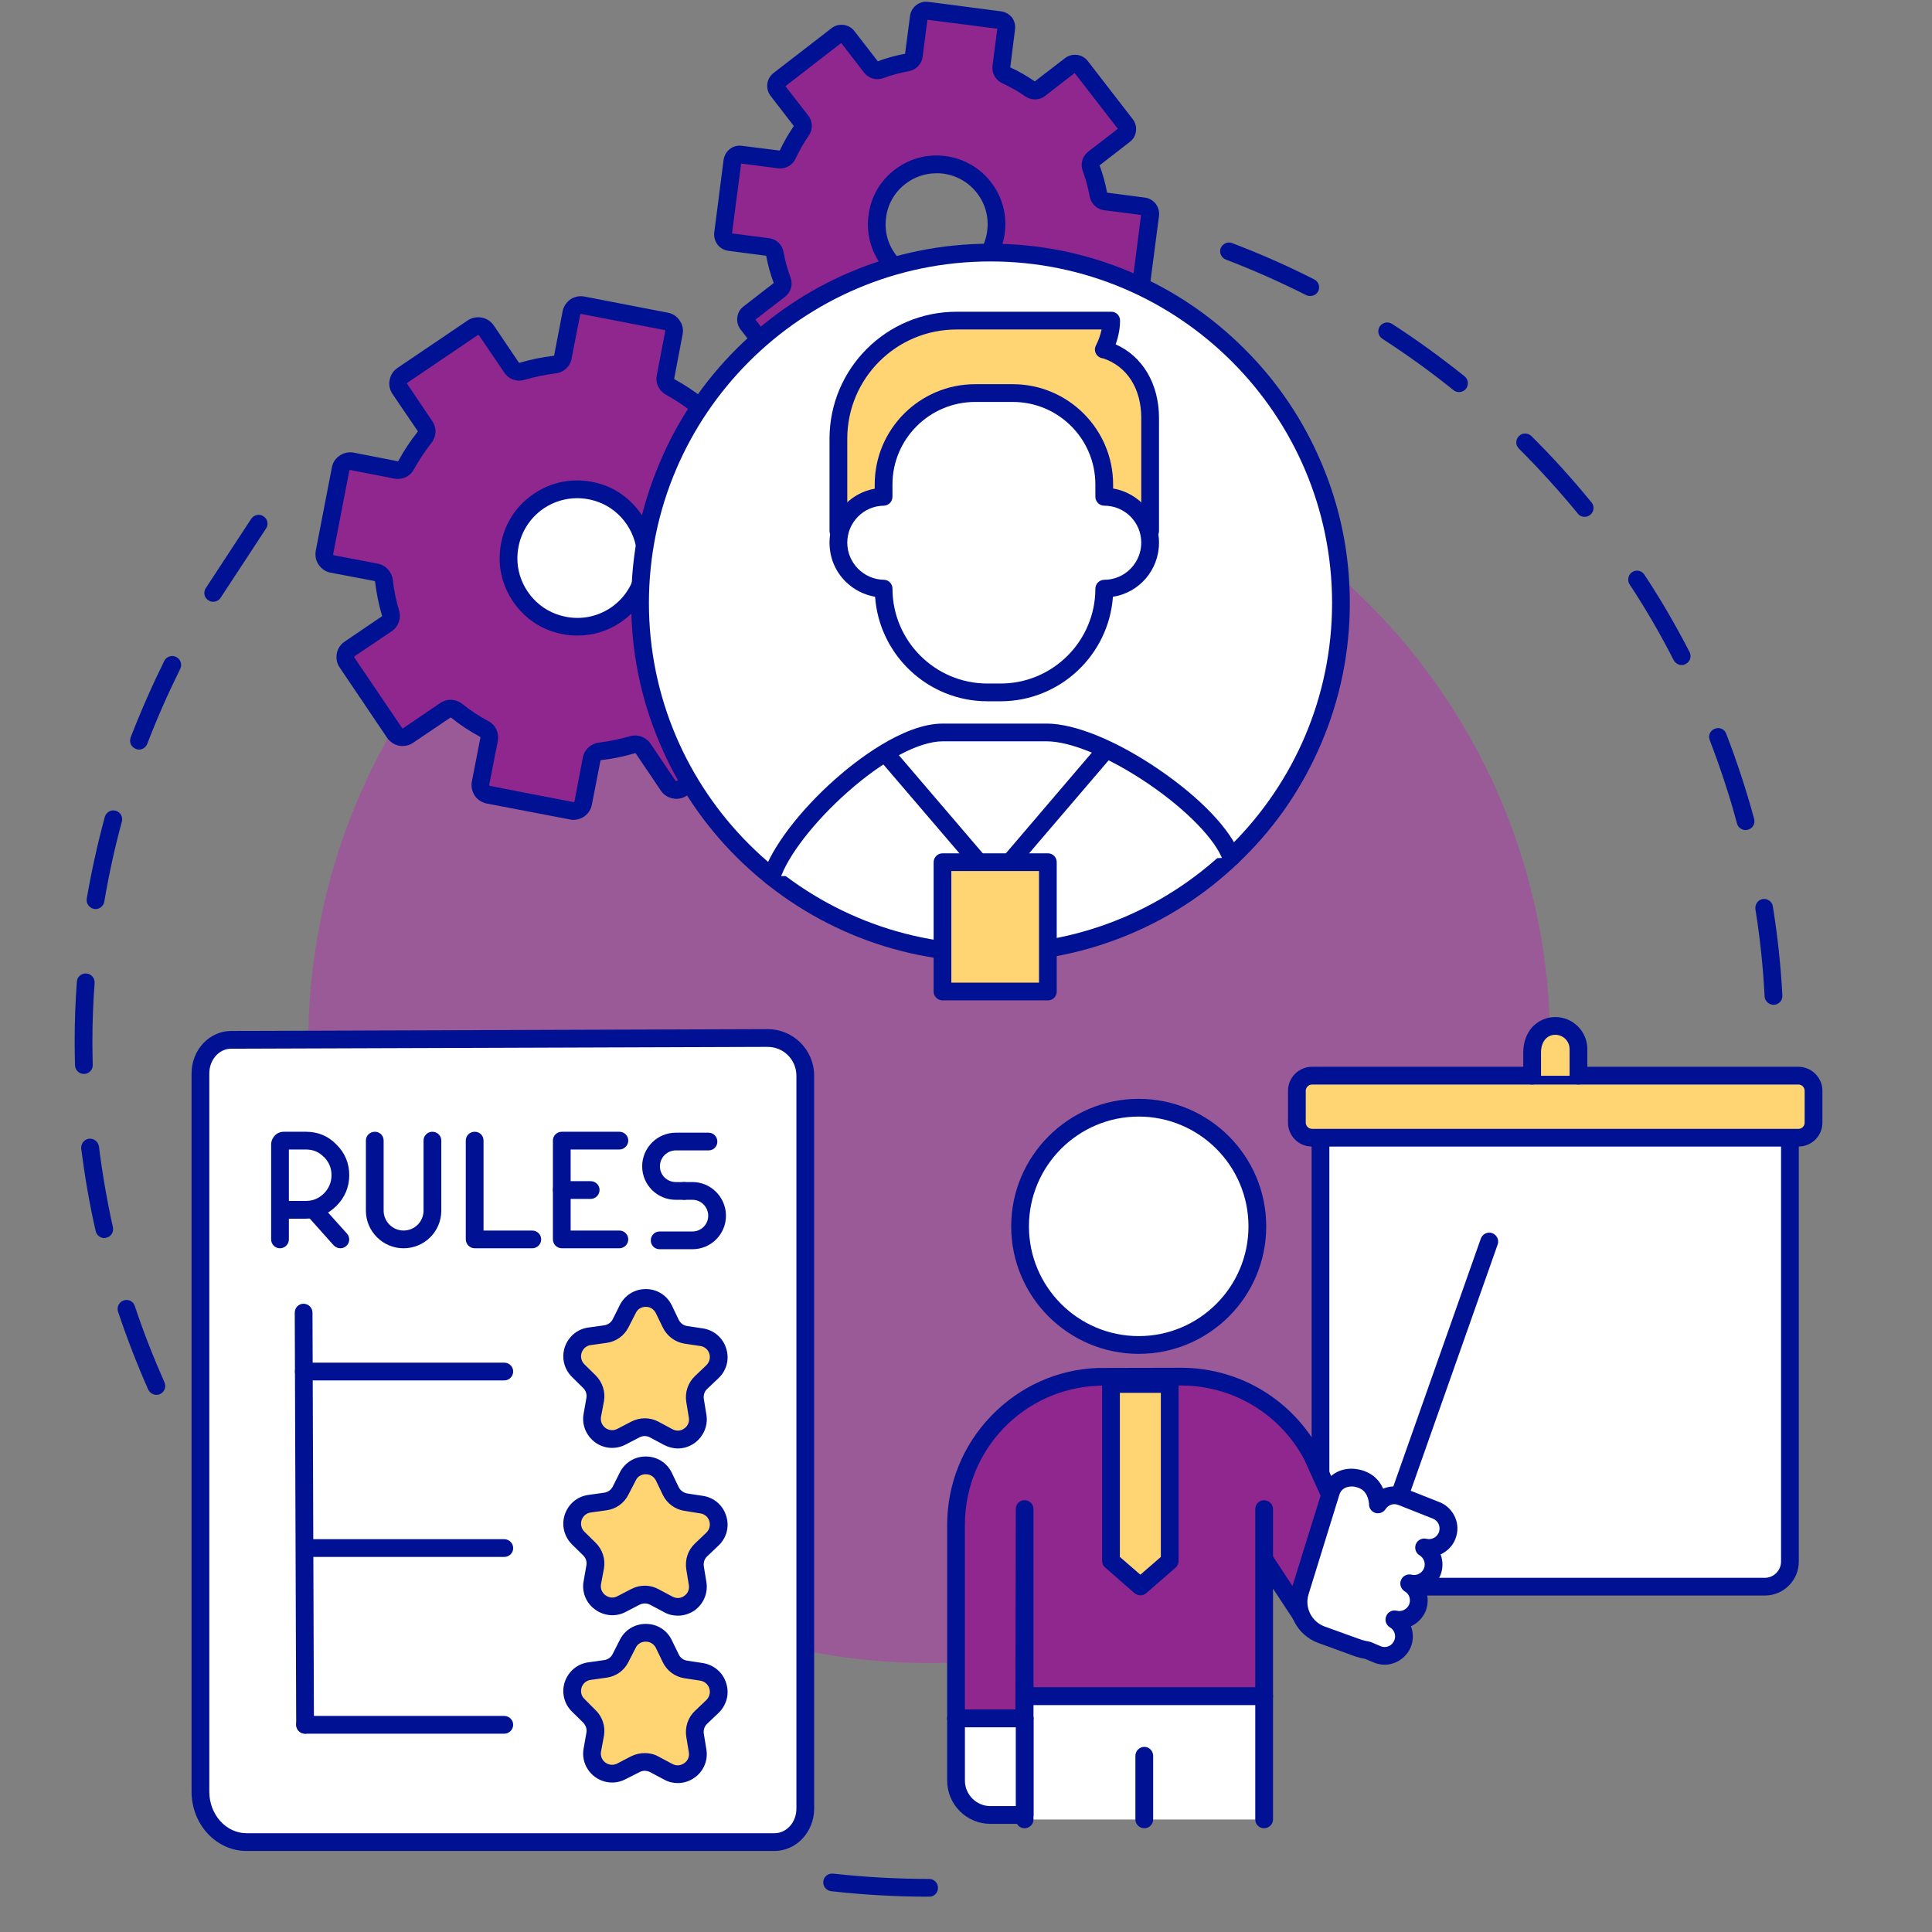
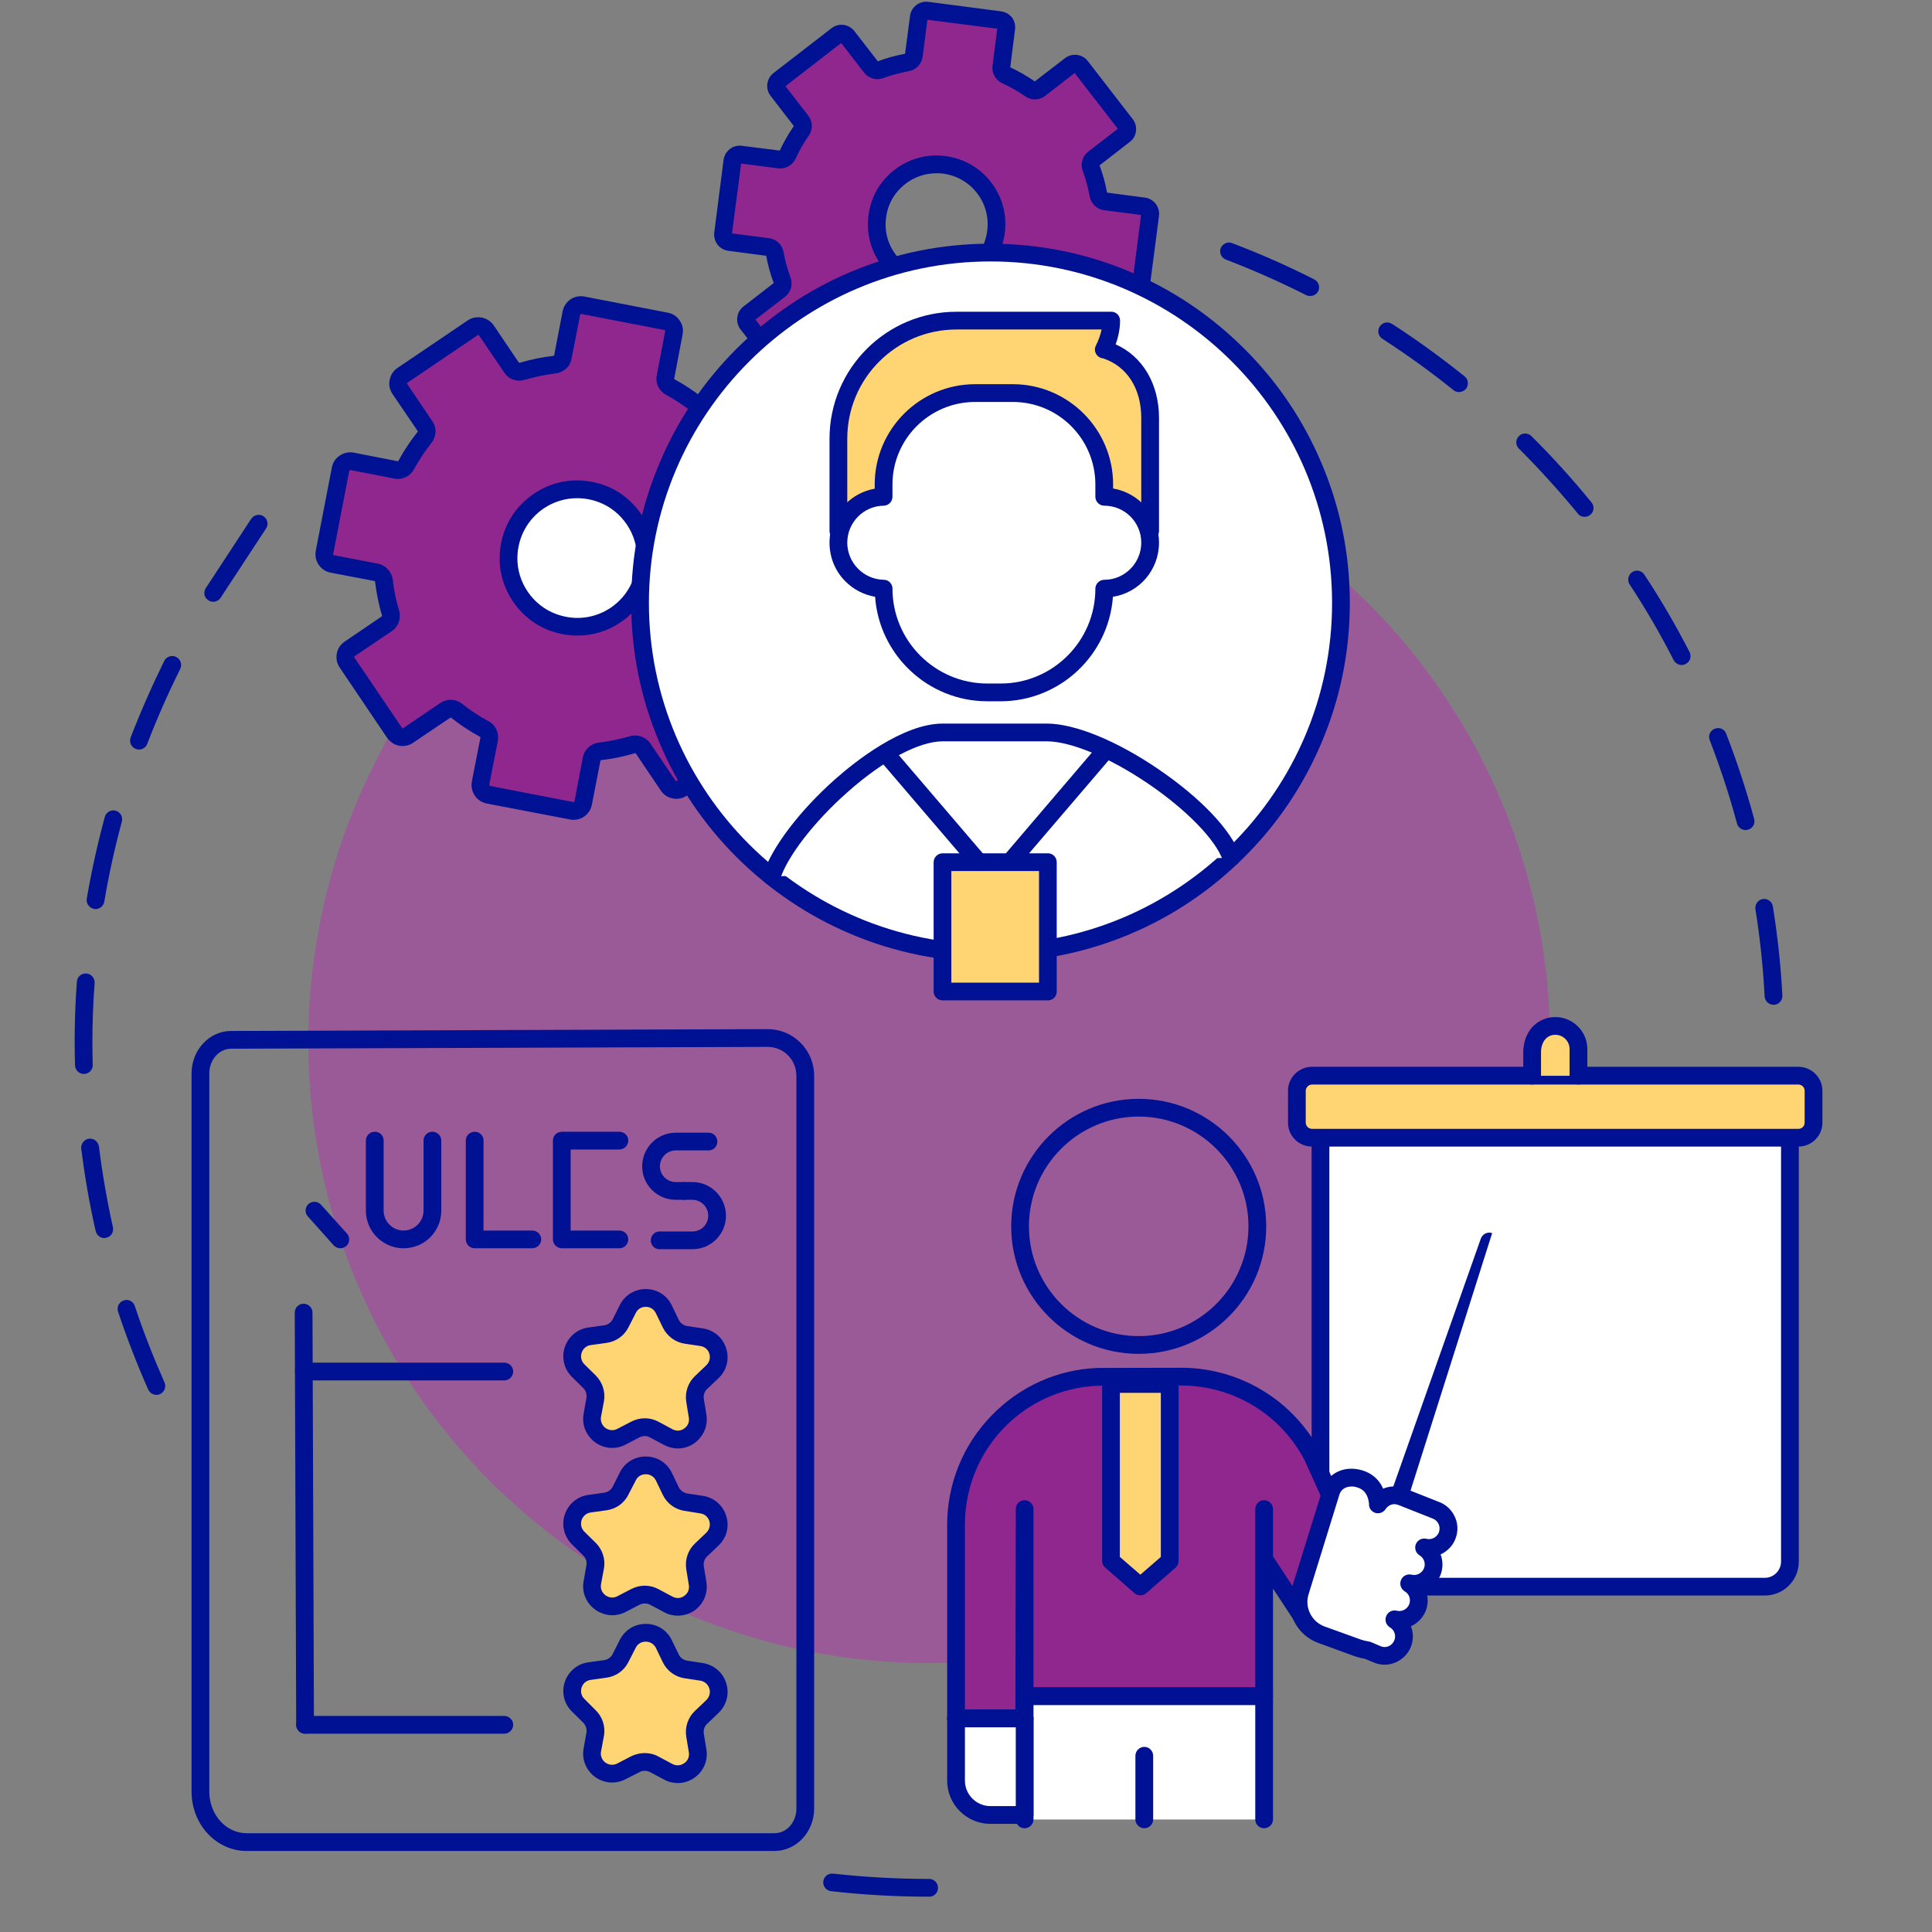
<svg xmlns="http://www.w3.org/2000/svg" width="55" zoomAndPan="magnify" viewBox="0 0 41.25 41.25" height="55" preserveAspectRatio="xMidYMid meet" version="1.0">
  <rect x="0" y="0" width="41.25" height="41.25" fill="#808080" stroke="none" />
  <defs>
    <clipPath id="764c9de728">
      <path d="M 1.594 10 L 6 10 L 6 30 L 1.594 30 Z M 1.594 10 " clip-rule="nonzero" />
    </clipPath>
    <clipPath id="b48ffc9baf">
      <path d="M 17 40 L 21 40 L 21 40.512 L 17 40.512 Z M 17 40 " clip-rule="nonzero" />
    </clipPath>
  </defs>
  <path fill="#001293" d="M 37.867 21.453 C 37.766 21.453 37.684 21.375 37.676 21.277 C 37.645 20.652 37.578 20.027 37.48 19.414 C 37.465 19.309 37.535 19.211 37.637 19.195 C 37.738 19.18 37.836 19.25 37.852 19.352 C 37.953 19.98 38.023 20.621 38.055 21.254 C 38.062 21.359 37.98 21.449 37.879 21.453 C 37.875 21.453 37.871 21.453 37.867 21.453 Z M 37.27 17.723 C 37.188 17.723 37.109 17.668 37.086 17.582 C 36.926 16.98 36.727 16.383 36.504 15.801 C 36.465 15.703 36.516 15.594 36.613 15.559 C 36.711 15.52 36.82 15.566 36.855 15.664 C 37.086 16.258 37.285 16.871 37.453 17.484 C 37.48 17.586 37.422 17.688 37.32 17.715 C 37.301 17.719 37.285 17.723 37.27 17.723 Z M 35.906 14.199 C 35.836 14.199 35.77 14.16 35.734 14.094 C 35.453 13.543 35.137 12.996 34.793 12.477 C 34.738 12.391 34.762 12.273 34.848 12.215 C 34.938 12.156 35.055 12.184 35.109 12.27 C 35.461 12.801 35.781 13.355 36.074 13.922 C 36.121 14.016 36.086 14.129 35.992 14.176 C 35.965 14.191 35.934 14.199 35.906 14.199 Z M 33.832 11.035 C 33.777 11.035 33.723 11.012 33.688 10.965 C 33.293 10.484 32.871 10.02 32.43 9.578 C 32.355 9.504 32.355 9.387 32.43 9.312 C 32.5 9.238 32.621 9.238 32.695 9.309 C 33.148 9.758 33.578 10.234 33.98 10.727 C 34.047 10.809 34.035 10.926 33.953 10.992 C 33.918 11.023 33.875 11.035 33.832 11.035 Z M 31.152 8.371 C 31.109 8.371 31.066 8.359 31.031 8.328 C 30.547 7.938 30.035 7.57 29.516 7.234 C 29.426 7.176 29.402 7.059 29.457 6.973 C 29.516 6.883 29.633 6.859 29.719 6.914 C 30.254 7.258 30.773 7.637 31.27 8.035 C 31.352 8.102 31.363 8.219 31.301 8.301 C 31.262 8.348 31.207 8.371 31.152 8.371 Z M 27.973 6.32 C 27.945 6.32 27.918 6.316 27.887 6.301 C 27.332 6.02 26.758 5.766 26.176 5.543 C 26.078 5.508 26.027 5.398 26.062 5.301 C 26.102 5.203 26.211 5.152 26.309 5.191 C 26.902 5.418 27.492 5.676 28.059 5.965 C 28.152 6.012 28.191 6.125 28.145 6.219 C 28.109 6.285 28.043 6.32 27.973 6.32 Z M 27.973 6.32 " fill-opacity="1" fill-rule="nonzero" />
  <g clip-path="url(#764c9de728)">
    <path fill="#001293" d="M 3.34 29.781 C 3.266 29.781 3.199 29.738 3.164 29.668 C 2.926 29.129 2.707 28.566 2.52 28.004 C 2.488 27.906 2.543 27.797 2.641 27.766 C 2.738 27.73 2.848 27.785 2.879 27.887 C 3.062 28.438 3.277 28.984 3.512 29.516 C 3.555 29.609 3.512 29.723 3.414 29.766 C 3.391 29.777 3.363 29.781 3.34 29.781 Z M 2.227 26.434 C 2.141 26.434 2.062 26.371 2.043 26.285 C 1.91 25.707 1.809 25.113 1.734 24.527 C 1.723 24.422 1.797 24.328 1.898 24.312 C 2.004 24.301 2.098 24.375 2.113 24.48 C 2.184 25.055 2.285 25.637 2.41 26.199 C 2.434 26.305 2.371 26.406 2.27 26.426 C 2.254 26.43 2.242 26.434 2.227 26.434 Z M 1.793 22.93 C 1.688 22.93 1.605 22.848 1.602 22.746 C 1.598 22.582 1.594 22.418 1.594 22.254 C 1.594 21.824 1.609 21.387 1.641 20.961 C 1.648 20.855 1.738 20.777 1.844 20.785 C 1.949 20.793 2.027 20.883 2.02 20.988 C 1.988 21.406 1.973 21.832 1.973 22.254 C 1.973 22.414 1.977 22.574 1.98 22.734 C 1.984 22.84 1.902 22.926 1.797 22.93 C 1.793 22.93 1.793 22.93 1.793 22.93 Z M 2.039 19.41 C 2.027 19.41 2.02 19.406 2.008 19.406 C 1.906 19.387 1.836 19.289 1.852 19.188 C 1.953 18.602 2.082 18.016 2.238 17.441 C 2.266 17.344 2.367 17.281 2.469 17.309 C 2.57 17.336 2.629 17.441 2.602 17.543 C 2.449 18.102 2.324 18.676 2.227 19.25 C 2.211 19.344 2.129 19.41 2.039 19.41 Z M 2.969 16.004 C 2.945 16.004 2.922 16 2.898 15.988 C 2.801 15.953 2.754 15.844 2.789 15.746 C 3.004 15.191 3.246 14.641 3.508 14.109 C 3.555 14.016 3.672 13.98 3.762 14.027 C 3.855 14.074 3.895 14.188 3.848 14.281 C 3.59 14.801 3.352 15.34 3.145 15.879 C 3.117 15.957 3.043 16.004 2.969 16.004 Z M 4.551 12.848 C 4.516 12.848 4.48 12.84 4.449 12.816 C 4.359 12.762 4.336 12.645 4.395 12.555 L 5.363 11.078 C 5.422 10.992 5.539 10.965 5.625 11.023 C 5.715 11.082 5.738 11.199 5.68 11.285 L 4.711 12.762 C 4.672 12.82 4.613 12.848 4.551 12.848 Z M 4.551 12.848 " fill-opacity="1" fill-rule="nonzero" />
  </g>
  <g clip-path="url(#b48ffc9baf)">
    <path fill="#001293" d="M 19.84 40.496 C 19.141 40.496 18.438 40.457 17.746 40.379 C 17.641 40.367 17.566 40.273 17.578 40.168 C 17.59 40.066 17.684 39.992 17.789 40.004 C 18.465 40.078 19.156 40.117 19.84 40.117 C 19.945 40.117 20.027 40.203 20.027 40.309 C 20.027 40.414 19.945 40.496 19.84 40.496 Z M 19.84 40.496 " fill-opacity="1" fill-rule="nonzero" />
  </g>
  <path fill="#9a5a97" d="M 33.094 22.254 C 33.094 23.125 33.012 23.988 32.84 24.84 C 32.672 25.695 32.418 26.523 32.086 27.328 C 31.754 28.129 31.344 28.895 30.859 29.617 C 30.379 30.344 29.828 31.012 29.211 31.629 C 28.598 32.242 27.926 32.793 27.203 33.277 C 26.48 33.758 25.715 34.168 24.91 34.5 C 24.109 34.832 23.277 35.086 22.426 35.254 C 21.57 35.426 20.711 35.508 19.84 35.508 C 18.969 35.508 18.105 35.426 17.254 35.254 C 16.398 35.086 15.57 34.832 14.766 34.5 C 13.961 34.168 13.199 33.758 12.477 33.277 C 11.75 32.793 11.082 32.242 10.465 31.629 C 9.852 31.012 9.301 30.344 8.816 29.617 C 8.336 28.895 7.926 28.129 7.594 27.328 C 7.258 26.523 7.008 25.695 6.84 24.84 C 6.668 23.988 6.582 23.125 6.582 22.254 C 6.582 21.383 6.668 20.523 6.84 19.668 C 7.008 18.812 7.258 17.984 7.594 17.18 C 7.926 16.379 8.336 15.613 8.816 14.891 C 9.301 14.164 9.852 13.496 10.465 12.879 C 11.082 12.266 11.75 11.715 12.477 11.23 C 13.199 10.75 13.961 10.34 14.766 10.008 C 15.57 9.676 16.398 9.422 17.254 9.254 C 18.105 9.082 18.969 9 19.84 9 C 20.711 9 21.57 9.082 22.426 9.254 C 23.277 9.422 24.109 9.676 24.91 10.008 C 25.715 10.34 26.48 10.75 27.203 11.23 C 27.926 11.715 28.598 12.266 29.211 12.879 C 29.828 13.496 30.379 14.164 30.859 14.891 C 31.344 15.613 31.754 16.379 32.086 17.18 C 32.418 17.984 32.672 18.812 32.84 19.668 C 33.012 20.523 33.094 21.383 33.094 22.254 Z M 33.094 22.254 " fill-opacity="1" fill-rule="nonzero" />
  <path fill="#90278e" d="M 14.223 6.859 L 12.445 6.516 C 12.332 6.496 12.223 6.57 12.199 6.684 L 12.016 7.625 C 12 7.711 11.93 7.777 11.84 7.785 C 11.605 7.812 11.375 7.863 11.148 7.93 C 11.062 7.953 10.973 7.922 10.922 7.848 L 10.383 7.055 C 10.32 6.957 10.188 6.934 10.094 7 L 8.594 8.012 C 8.496 8.078 8.473 8.207 8.535 8.305 L 9.074 9.098 C 9.125 9.172 9.117 9.27 9.062 9.34 C 8.918 9.523 8.789 9.719 8.676 9.926 C 8.633 10.004 8.543 10.051 8.457 10.031 L 7.516 9.852 C 7.402 9.828 7.293 9.902 7.27 10.016 L 6.926 11.793 C 6.906 11.91 6.98 12.02 7.094 12.039 L 8.035 12.223 C 8.121 12.238 8.188 12.312 8.195 12.402 C 8.227 12.637 8.273 12.867 8.34 13.09 C 8.363 13.176 8.332 13.27 8.258 13.32 L 7.465 13.855 C 7.371 13.922 7.344 14.051 7.41 14.148 L 8.422 15.645 C 8.488 15.742 8.621 15.77 8.715 15.703 L 9.508 15.164 C 9.582 15.117 9.68 15.121 9.75 15.176 C 9.934 15.32 10.129 15.453 10.336 15.566 C 10.418 15.609 10.461 15.695 10.441 15.781 L 10.262 16.723 C 10.238 16.836 10.312 16.945 10.426 16.969 L 12.207 17.312 C 12.32 17.336 12.43 17.258 12.453 17.145 L 12.633 16.207 C 12.648 16.117 12.723 16.055 12.812 16.043 C 13.047 16.016 13.277 15.969 13.5 15.902 C 13.586 15.875 13.68 15.906 13.73 15.98 L 14.266 16.773 C 14.332 16.871 14.461 16.895 14.559 16.832 L 16.059 15.816 C 16.152 15.75 16.18 15.621 16.113 15.523 L 15.578 14.73 C 15.527 14.656 15.531 14.559 15.586 14.488 C 15.734 14.305 15.863 14.109 15.977 13.902 C 16.02 13.824 16.105 13.781 16.191 13.797 L 17.133 13.977 C 17.246 14 17.359 13.926 17.379 13.812 L 17.723 12.035 C 17.746 11.922 17.672 11.809 17.555 11.789 L 16.617 11.605 C 16.527 11.59 16.465 11.516 16.453 11.43 C 16.426 11.191 16.379 10.961 16.312 10.738 C 16.285 10.652 16.316 10.559 16.391 10.512 L 17.184 9.973 C 17.281 9.91 17.305 9.777 17.242 9.684 L 16.449 8.508 C 16.262 8.234 15.883 8.16 15.609 8.348 L 15.141 8.664 C 15.066 8.715 14.969 8.707 14.898 8.652 C 14.719 8.508 14.52 8.379 14.312 8.266 C 14.234 8.223 14.191 8.133 14.207 8.047 L 14.391 7.105 C 14.41 6.992 14.336 6.883 14.223 6.859 Z M 14.223 6.859 " fill-opacity="1" fill-rule="nonzero" />
  <path fill="#001293" d="M 12.246 17.504 C 12.219 17.504 12.195 17.504 12.168 17.496 L 10.391 17.156 C 10.285 17.133 10.195 17.074 10.137 16.988 C 10.078 16.898 10.055 16.793 10.074 16.688 L 10.258 15.746 C 10.258 15.742 10.254 15.734 10.246 15.73 C 10.031 15.613 9.824 15.477 9.633 15.324 C 9.629 15.32 9.621 15.32 9.613 15.324 L 8.82 15.859 C 8.734 15.918 8.625 15.941 8.523 15.922 C 8.418 15.902 8.328 15.84 8.266 15.754 L 7.254 14.254 C 7.191 14.164 7.172 14.059 7.191 13.953 C 7.211 13.848 7.27 13.758 7.359 13.699 L 8.152 13.16 C 8.16 13.156 8.16 13.148 8.156 13.145 C 8.086 12.91 8.039 12.668 8.008 12.422 C 8.008 12.418 8.004 12.41 8 12.406 L 7.059 12.227 C 6.953 12.207 6.863 12.145 6.805 12.059 C 6.742 11.969 6.723 11.863 6.742 11.758 L 7.086 9.98 C 7.105 9.875 7.164 9.785 7.254 9.727 C 7.34 9.668 7.449 9.645 7.551 9.664 L 8.492 9.848 C 8.5 9.848 8.504 9.84 8.508 9.836 C 8.625 9.621 8.762 9.414 8.914 9.223 C 8.918 9.219 8.922 9.211 8.918 9.203 L 8.379 8.41 C 8.32 8.32 8.297 8.215 8.32 8.109 C 8.34 8.008 8.398 7.914 8.488 7.855 L 9.988 6.84 C 10.074 6.781 10.18 6.762 10.285 6.781 C 10.391 6.801 10.48 6.859 10.543 6.949 L 11.078 7.742 C 11.082 7.746 11.09 7.746 11.094 7.746 C 11.332 7.676 11.574 7.625 11.816 7.598 C 11.824 7.598 11.832 7.594 11.832 7.586 L 12.012 6.648 C 12.031 6.543 12.094 6.453 12.18 6.391 C 12.27 6.332 12.375 6.312 12.48 6.332 L 14.258 6.676 C 14.363 6.695 14.453 6.754 14.512 6.844 C 14.574 6.93 14.594 7.035 14.574 7.141 L 14.395 8.082 C 14.391 8.09 14.398 8.094 14.402 8.098 C 14.617 8.215 14.824 8.352 15.016 8.504 C 15.023 8.508 15.031 8.512 15.035 8.508 L 15.5 8.191 C 15.676 8.07 15.891 8.027 16.098 8.07 C 16.305 8.109 16.484 8.227 16.605 8.402 L 17.398 9.574 C 17.457 9.664 17.48 9.77 17.461 9.875 C 17.438 9.98 17.379 10.07 17.289 10.129 L 16.496 10.668 C 16.492 10.672 16.492 10.68 16.492 10.684 C 16.562 10.918 16.613 11.164 16.641 11.406 C 16.641 11.41 16.645 11.418 16.652 11.422 L 17.594 11.602 C 17.695 11.621 17.789 11.684 17.848 11.77 C 17.906 11.859 17.93 11.965 17.91 12.07 L 17.566 13.848 C 17.547 13.953 17.484 14.043 17.398 14.102 C 17.309 14.164 17.203 14.184 17.098 14.164 L 16.156 13.984 C 16.152 13.98 16.145 13.988 16.141 13.992 C 16.023 14.207 15.887 14.414 15.738 14.605 C 15.734 14.613 15.73 14.617 15.734 14.625 L 16.27 15.418 C 16.328 15.508 16.352 15.613 16.332 15.719 C 16.312 15.824 16.25 15.914 16.164 15.973 L 14.664 16.988 C 14.574 17.047 14.469 17.07 14.363 17.047 C 14.258 17.027 14.168 16.969 14.109 16.879 L 13.574 16.086 C 13.57 16.082 13.559 16.082 13.555 16.082 C 13.32 16.152 13.078 16.203 12.832 16.23 C 12.828 16.23 12.82 16.234 12.82 16.242 L 12.637 17.18 C 12.602 17.371 12.434 17.504 12.246 17.504 Z M 9.621 14.941 C 9.707 14.941 9.797 14.973 9.867 15.027 C 10.043 15.168 10.23 15.293 10.43 15.398 C 10.582 15.48 10.66 15.648 10.629 15.82 L 10.445 16.758 C 10.445 16.77 10.453 16.781 10.465 16.781 L 12.242 17.125 C 12.254 17.129 12.262 17.121 12.266 17.109 L 12.445 16.168 C 12.48 16 12.617 15.875 12.789 15.855 C 13.012 15.828 13.234 15.781 13.449 15.719 C 13.613 15.672 13.789 15.734 13.887 15.875 L 14.422 16.668 C 14.426 16.672 14.43 16.676 14.438 16.676 C 14.441 16.676 14.445 16.676 14.453 16.672 L 15.949 15.66 C 15.957 15.656 15.957 15.652 15.961 15.645 C 15.961 15.641 15.961 15.637 15.957 15.629 L 15.418 14.836 C 15.324 14.695 15.332 14.508 15.438 14.371 C 15.578 14.195 15.703 14.008 15.809 13.812 C 15.891 13.66 16.062 13.578 16.23 13.609 L 17.168 13.793 C 17.176 13.793 17.18 13.793 17.184 13.789 C 17.191 13.785 17.191 13.781 17.195 13.777 L 17.535 12 C 17.539 11.992 17.535 11.988 17.535 11.984 C 17.531 11.977 17.527 11.977 17.52 11.973 L 16.582 11.793 C 16.41 11.762 16.285 11.621 16.266 11.449 C 16.238 11.227 16.195 11.008 16.129 10.793 C 16.082 10.625 16.145 10.449 16.285 10.352 L 17.078 9.816 C 17.082 9.812 17.086 9.809 17.086 9.805 C 17.09 9.797 17.086 9.793 17.086 9.789 L 16.289 8.617 C 16.23 8.523 16.133 8.461 16.027 8.441 C 15.918 8.418 15.805 8.441 15.715 8.504 L 15.246 8.82 C 15.105 8.914 14.918 8.906 14.781 8.801 C 14.605 8.66 14.418 8.539 14.223 8.43 C 14.07 8.348 13.988 8.18 14.023 8.012 L 14.203 7.07 C 14.207 7.059 14.199 7.047 14.188 7.047 L 12.41 6.703 C 12.402 6.703 12.398 6.703 12.395 6.707 C 12.391 6.711 12.387 6.715 12.387 6.719 L 12.203 7.66 C 12.172 7.828 12.035 7.953 11.859 7.973 C 11.641 8 11.418 8.047 11.203 8.109 C 11.035 8.16 10.859 8.098 10.766 7.953 L 10.227 7.16 C 10.223 7.156 10.219 7.152 10.215 7.152 C 10.207 7.152 10.203 7.152 10.199 7.156 L 8.699 8.172 C 8.695 8.172 8.691 8.176 8.691 8.184 C 8.691 8.188 8.691 8.195 8.695 8.199 L 9.23 8.992 C 9.328 9.133 9.32 9.32 9.211 9.457 C 9.074 9.633 8.949 9.82 8.84 10.016 C 8.758 10.172 8.59 10.25 8.422 10.219 L 7.48 10.035 C 7.469 10.035 7.457 10.043 7.457 10.055 L 7.113 11.832 C 7.113 11.836 7.113 11.84 7.117 11.848 C 7.121 11.852 7.125 11.852 7.129 11.855 L 8.07 12.035 C 8.238 12.07 8.363 12.207 8.387 12.379 C 8.41 12.602 8.457 12.82 8.52 13.035 C 8.57 13.203 8.508 13.379 8.363 13.477 L 7.57 14.012 C 7.562 14.02 7.559 14.031 7.566 14.039 L 8.582 15.539 C 8.582 15.547 8.59 15.547 8.594 15.551 C 8.598 15.551 8.605 15.551 8.609 15.547 L 9.402 15.008 C 9.469 14.965 9.543 14.941 9.621 14.941 Z M 9.621 14.941 " fill-opacity="1" fill-rule="nonzero" />
  <path fill="#ffffff" d="M 13.543 11.09 C 13.652 11.25 13.727 11.426 13.766 11.613 C 13.805 11.805 13.805 11.996 13.766 12.188 C 13.727 12.375 13.656 12.555 13.547 12.715 C 13.441 12.879 13.305 13.016 13.145 13.125 C 12.98 13.234 12.805 13.309 12.613 13.348 C 12.426 13.387 12.234 13.387 12.043 13.352 C 11.852 13.316 11.676 13.246 11.512 13.137 C 11.352 13.031 11.215 12.898 11.105 12.738 C 10.996 12.578 10.926 12.402 10.887 12.215 C 10.848 12.023 10.848 11.832 10.887 11.641 C 10.922 11.453 10.996 11.273 11.102 11.113 C 11.211 10.949 11.348 10.812 11.508 10.703 C 11.668 10.594 11.844 10.52 12.035 10.48 C 12.227 10.441 12.418 10.441 12.609 10.477 C 12.801 10.512 12.977 10.582 13.141 10.688 C 13.301 10.797 13.438 10.93 13.543 11.09 Z M 13.543 11.09 " fill-opacity="1" fill-rule="nonzero" />
  <path fill="#001293" d="M 12.328 13.57 C 12.133 13.57 11.934 13.535 11.742 13.465 C 11.09 13.227 10.648 12.574 10.668 11.879 C 10.684 11.332 10.949 10.844 11.398 10.543 C 11.844 10.238 12.395 10.176 12.91 10.363 C 13.559 10.602 14 11.258 13.98 11.949 L 13.793 11.945 L 13.98 11.949 C 13.965 12.496 13.699 12.984 13.254 13.285 C 12.973 13.477 12.656 13.57 12.328 13.57 Z M 12.32 10.637 C 12.07 10.637 11.824 10.711 11.609 10.855 C 11.266 11.09 11.059 11.465 11.047 11.891 C 11.031 12.422 11.371 12.926 11.871 13.109 C 12.27 13.258 12.695 13.207 13.043 12.973 C 13.387 12.738 13.59 12.363 13.602 11.938 C 13.617 11.406 13.277 10.902 12.777 10.719 C 12.629 10.664 12.473 10.637 12.32 10.637 Z M 12.32 10.637 " fill-opacity="1" fill-rule="nonzero" />
  <path fill="#90278e" d="M 21.348 0.43 L 19.793 0.227 C 19.707 0.219 19.629 0.277 19.617 0.363 L 19.512 1.188 C 19.5 1.262 19.445 1.32 19.371 1.332 C 19.172 1.367 18.98 1.422 18.797 1.488 C 18.723 1.516 18.645 1.492 18.598 1.434 L 18.094 0.777 C 18.039 0.711 17.941 0.695 17.871 0.75 L 16.629 1.707 C 16.562 1.762 16.547 1.859 16.602 1.93 L 17.109 2.586 C 17.152 2.645 17.152 2.727 17.109 2.789 C 17 2.953 16.898 3.125 16.816 3.305 C 16.785 3.375 16.711 3.414 16.637 3.406 L 15.816 3.301 C 15.73 3.289 15.648 3.348 15.641 3.438 L 15.438 4.992 C 15.43 5.078 15.488 5.156 15.574 5.168 L 16.398 5.273 C 16.473 5.285 16.531 5.34 16.543 5.414 C 16.578 5.613 16.633 5.805 16.699 5.988 C 16.727 6.059 16.703 6.141 16.645 6.188 L 15.988 6.691 C 15.918 6.746 15.906 6.844 15.961 6.914 L 16.918 8.156 C 16.973 8.223 17.07 8.238 17.141 8.184 L 17.797 7.676 C 17.855 7.633 17.938 7.629 18 7.676 C 18.16 7.785 18.336 7.887 18.516 7.969 C 18.586 8 18.625 8.074 18.617 8.148 L 18.512 8.969 C 18.5 9.055 18.559 9.137 18.648 9.145 L 20.203 9.348 C 20.289 9.355 20.367 9.297 20.379 9.211 L 20.484 8.387 C 20.492 8.312 20.551 8.254 20.625 8.242 C 20.824 8.207 21.016 8.152 21.199 8.086 C 21.27 8.059 21.352 8.082 21.398 8.141 L 21.902 8.797 C 21.957 8.867 22.055 8.879 22.125 8.824 L 23.367 7.867 C 23.434 7.812 23.449 7.715 23.395 7.645 L 22.887 6.988 C 22.844 6.93 22.84 6.848 22.883 6.785 C 22.996 6.625 23.098 6.449 23.18 6.27 C 23.211 6.199 23.285 6.16 23.359 6.168 L 24.18 6.273 C 24.266 6.285 24.348 6.227 24.355 6.137 L 24.559 4.582 C 24.566 4.496 24.508 4.418 24.422 4.406 L 23.598 4.301 C 23.523 4.289 23.465 4.234 23.453 4.16 C 23.418 3.961 23.363 3.77 23.297 3.586 C 23.27 3.516 23.293 3.434 23.352 3.387 L 24.008 2.883 C 24.074 2.828 24.09 2.73 24.035 2.66 L 23.078 1.418 C 23.023 1.352 22.926 1.336 22.855 1.391 L 22.199 1.898 C 22.141 1.941 22.059 1.945 21.996 1.902 C 21.832 1.789 21.66 1.688 21.48 1.605 C 21.41 1.574 21.371 1.5 21.379 1.426 L 21.484 0.605 C 21.496 0.52 21.434 0.438 21.348 0.43 Z M 21.266 4.949 C 21.176 5.652 20.535 6.145 19.836 6.055 C 19.133 5.965 18.641 5.324 18.73 4.625 C 18.82 3.922 19.461 3.43 20.16 3.52 C 20.863 3.609 21.355 4.25 21.266 4.949 Z M 21.266 4.949 " fill-opacity="1" fill-rule="nonzero" />
  <path fill="#001293" d="M 20.223 9.535 C 20.207 9.535 20.191 9.535 20.176 9.535 L 18.621 9.336 C 18.531 9.32 18.449 9.273 18.391 9.203 C 18.336 9.129 18.309 9.035 18.324 8.945 L 18.426 8.137 C 18.242 8.051 18.066 7.949 17.902 7.836 L 17.258 8.332 C 17.105 8.449 16.887 8.422 16.77 8.27 L 15.809 7.031 C 15.754 6.957 15.73 6.867 15.742 6.773 C 15.754 6.68 15.801 6.598 15.875 6.543 L 16.52 6.043 C 16.449 5.855 16.395 5.66 16.359 5.461 L 15.551 5.355 C 15.461 5.344 15.379 5.297 15.32 5.223 C 15.266 5.148 15.238 5.059 15.25 4.965 L 15.449 3.414 C 15.477 3.223 15.648 3.086 15.84 3.113 L 16.648 3.215 C 16.734 3.031 16.836 2.855 16.949 2.691 L 16.453 2.047 C 16.336 1.895 16.363 1.676 16.516 1.559 L 17.754 0.602 C 17.906 0.484 18.125 0.512 18.242 0.664 L 18.742 1.309 C 18.93 1.238 19.125 1.184 19.324 1.148 L 19.43 0.34 C 19.453 0.152 19.629 0.016 19.816 0.039 L 21.371 0.242 C 21.465 0.254 21.547 0.301 21.605 0.371 C 21.66 0.445 21.684 0.539 21.672 0.629 L 21.57 1.438 C 21.754 1.523 21.93 1.625 22.094 1.738 L 22.738 1.242 C 22.891 1.125 23.109 1.152 23.227 1.305 L 24.184 2.543 C 24.242 2.617 24.266 2.711 24.254 2.801 C 24.242 2.895 24.195 2.977 24.121 3.031 L 23.477 3.531 C 23.547 3.719 23.602 3.918 23.637 4.113 L 24.445 4.219 C 24.535 4.23 24.617 4.277 24.676 4.352 C 24.73 4.426 24.758 4.516 24.746 4.609 L 24.543 6.164 C 24.52 6.352 24.348 6.488 24.156 6.461 L 23.348 6.359 C 23.262 6.543 23.16 6.719 23.047 6.883 L 23.543 7.527 C 23.602 7.602 23.625 7.695 23.613 7.785 C 23.602 7.879 23.555 7.961 23.48 8.016 L 22.242 8.973 C 22.09 9.09 21.871 9.062 21.754 8.91 L 21.254 8.266 C 21.066 8.336 20.867 8.391 20.672 8.426 L 20.566 9.234 C 20.555 9.324 20.508 9.406 20.434 9.465 C 20.371 9.512 20.301 9.535 20.223 9.535 Z M 18.703 8.961 L 20.195 9.156 L 20.297 8.363 C 20.316 8.207 20.438 8.082 20.594 8.055 C 20.777 8.023 20.961 7.973 21.137 7.906 C 21.285 7.852 21.449 7.898 21.547 8.023 L 22.035 8.656 L 23.227 7.734 L 22.738 7.105 C 22.641 6.98 22.637 6.809 22.73 6.676 C 22.836 6.523 22.93 6.359 23.008 6.191 C 23.074 6.043 23.227 5.961 23.383 5.98 L 24.172 6.082 L 24.363 4.59 L 23.574 4.488 C 23.418 4.469 23.293 4.348 23.266 4.191 C 23.23 4.008 23.184 3.824 23.117 3.648 C 23.062 3.5 23.109 3.336 23.234 3.238 L 23.867 2.75 L 22.945 1.559 L 22.316 2.047 C 22.191 2.145 22.02 2.148 21.887 2.055 C 21.734 1.949 21.57 1.855 21.398 1.777 C 21.254 1.707 21.172 1.559 21.191 1.402 L 21.293 0.613 L 19.801 0.422 L 19.699 1.211 C 19.68 1.367 19.559 1.492 19.402 1.52 C 19.219 1.555 19.035 1.602 18.859 1.668 C 18.711 1.723 18.547 1.676 18.449 1.551 L 17.961 0.918 L 16.77 1.84 L 17.258 2.469 C 17.355 2.594 17.359 2.766 17.266 2.898 C 17.16 3.051 17.066 3.215 16.988 3.387 C 16.918 3.531 16.77 3.613 16.613 3.594 L 15.824 3.492 L 15.629 4.984 L 16.422 5.086 C 16.578 5.105 16.703 5.227 16.73 5.383 C 16.762 5.566 16.812 5.75 16.879 5.926 C 16.934 6.074 16.887 6.238 16.762 6.336 L 16.129 6.824 L 17.051 8.016 L 17.68 7.527 C 17.805 7.43 17.977 7.426 18.109 7.52 C 18.262 7.625 18.426 7.719 18.594 7.797 C 18.738 7.867 18.824 8.016 18.805 8.172 Z M 21.324 0.617 Z M 20 6.254 C 19.938 6.254 19.875 6.25 19.812 6.242 C 19.422 6.195 19.074 5.996 18.836 5.684 C 18.598 5.375 18.492 4.988 18.543 4.602 C 18.59 4.211 18.789 3.863 19.102 3.625 C 19.41 3.387 19.797 3.281 20.184 3.332 C 20.988 3.434 21.559 4.172 21.453 4.973 C 21.359 5.715 20.727 6.254 20 6.254 Z M 19.996 3.699 C 19.758 3.699 19.523 3.777 19.332 3.926 C 19.102 4.102 18.953 4.359 18.918 4.648 C 18.879 4.938 18.957 5.223 19.137 5.453 C 19.312 5.684 19.57 5.832 19.859 5.867 C 20.148 5.906 20.434 5.828 20.664 5.648 C 20.895 5.473 21.043 5.215 21.078 4.926 C 21.156 4.332 20.734 3.785 20.137 3.707 C 20.09 3.699 20.043 3.699 19.996 3.699 Z M 21.266 4.949 Z M 21.266 4.949 " fill-opacity="1" fill-rule="nonzero" />
  <path fill="#ffffff" d="M 28.629 12.875 C 28.629 13.363 28.582 13.852 28.484 14.332 C 28.391 14.816 28.246 15.281 28.059 15.734 C 27.871 16.191 27.641 16.621 27.367 17.031 C 27.094 17.438 26.785 17.816 26.438 18.164 C 26.09 18.512 25.711 18.82 25.305 19.094 C 24.895 19.367 24.465 19.598 24.012 19.785 C 23.559 19.973 23.09 20.113 22.609 20.211 C 22.125 20.305 21.641 20.355 21.148 20.355 C 20.656 20.355 20.172 20.305 19.688 20.211 C 19.207 20.113 18.738 19.973 18.285 19.785 C 17.832 19.598 17.398 19.367 16.992 19.094 C 16.582 18.82 16.207 18.512 15.859 18.164 C 15.512 17.816 15.199 17.438 14.926 17.031 C 14.656 16.621 14.426 16.191 14.238 15.734 C 14.047 15.281 13.906 14.816 13.812 14.332 C 13.715 13.852 13.668 13.363 13.668 12.875 C 13.668 12.383 13.715 11.895 13.812 11.414 C 13.906 10.934 14.047 10.465 14.238 10.012 C 14.426 9.555 14.656 9.125 14.926 8.719 C 15.199 8.309 15.512 7.93 15.859 7.582 C 16.207 7.234 16.582 6.926 16.992 6.652 C 17.398 6.379 17.832 6.148 18.285 5.961 C 18.738 5.773 19.207 5.633 19.688 5.535 C 20.172 5.441 20.656 5.391 21.148 5.391 C 21.641 5.391 22.125 5.441 22.609 5.535 C 23.09 5.633 23.559 5.773 24.012 5.961 C 24.465 6.148 24.895 6.379 25.305 6.652 C 25.711 6.926 26.09 7.234 26.438 7.582 C 26.785 7.93 27.094 8.309 27.367 8.719 C 27.641 9.125 27.871 9.555 28.059 10.012 C 28.246 10.465 28.391 10.934 28.484 11.414 C 28.582 11.895 28.629 12.383 28.629 12.875 Z M 28.629 12.875 " fill-opacity="1" fill-rule="nonzero" />
  <path fill="#001293" d="M 21.148 20.543 C 20.113 20.543 19.109 20.34 18.164 19.941 C 17.25 19.555 16.43 19 15.723 18.297 C 15.02 17.594 14.465 16.773 14.082 15.859 C 13.68 14.914 13.477 13.91 13.477 12.875 C 13.477 11.836 13.68 10.832 14.082 9.887 C 14.465 8.973 15.02 8.152 15.723 7.449 C 16.43 6.746 17.25 6.191 18.164 5.805 C 19.109 5.406 20.113 5.203 21.148 5.203 C 22.184 5.203 23.188 5.406 24.133 5.805 C 25.047 6.191 25.867 6.746 26.57 7.449 C 27.277 8.152 27.828 8.973 28.215 9.887 C 28.617 10.832 28.82 11.836 28.82 12.875 C 28.82 13.91 28.617 14.914 28.215 15.859 C 27.828 16.773 27.277 17.594 26.57 18.297 C 25.867 19 25.047 19.555 24.133 19.941 C 23.188 20.34 22.184 20.543 21.148 20.543 Z M 21.148 5.582 C 17.129 5.582 13.855 8.852 13.855 12.875 C 13.855 16.895 17.129 20.164 21.148 20.164 C 25.168 20.164 28.441 16.895 28.441 12.875 C 28.441 8.852 25.168 5.582 21.148 5.582 Z M 21.148 5.582 " fill-opacity="1" fill-rule="nonzero" />
  <path fill="#ffffff" d="M 26.289 18.309 C 25.926 17.27 23.547 15.637 22.348 15.637 L 20.129 15.637 C 18.895 15.637 16.812 17.633 16.477 18.715 Z M 26.289 18.309 " fill-opacity="1" fill-rule="nonzero" />
  <path fill="#001293" d="M 16.477 18.906 C 16.457 18.906 16.441 18.902 16.422 18.898 C 16.32 18.867 16.266 18.762 16.297 18.66 C 16.469 18.105 17.074 17.305 17.84 16.629 C 18.242 16.273 19.27 15.449 20.129 15.449 L 22.348 15.449 C 22.945 15.449 23.84 15.812 24.738 16.426 C 25.637 17.039 26.281 17.719 26.469 18.242 C 26.504 18.344 26.453 18.449 26.352 18.484 C 26.254 18.52 26.145 18.469 26.109 18.371 C 25.957 17.93 25.332 17.289 24.523 16.738 C 23.699 16.176 22.863 15.828 22.348 15.828 L 20.129 15.828 C 19.621 15.828 18.859 16.234 18.094 16.914 C 17.387 17.539 16.809 18.285 16.656 18.773 C 16.633 18.855 16.559 18.906 16.477 18.906 Z M 16.477 18.906 " fill-opacity="1" fill-rule="nonzero" />
  <path fill="#ffd473" d="M 23.586 7.461 L 23.566 7.461 C 23.668 7.266 23.727 7.051 23.727 6.844 L 20.422 6.844 C 19.027 6.844 17.898 7.973 17.898 9.367 L 17.898 11.336 L 24.559 11.336 L 24.559 8.926 C 24.559 8.164 24.148 7.641 23.586 7.461 Z M 23.586 7.461 " fill-opacity="1" fill-rule="nonzero" />
  <path fill="#001293" d="M 24.559 11.523 L 17.898 11.523 C 17.793 11.523 17.711 11.438 17.711 11.336 L 17.711 9.367 C 17.711 7.871 18.926 6.656 20.422 6.656 L 23.727 6.656 C 23.832 6.656 23.914 6.738 23.914 6.844 C 23.914 7.008 23.883 7.18 23.82 7.352 C 24.398 7.609 24.746 8.199 24.746 8.926 L 24.746 11.336 C 24.746 11.438 24.664 11.523 24.559 11.523 Z M 18.09 11.145 L 24.367 11.145 L 24.367 8.926 C 24.367 8.297 24.066 7.824 23.555 7.652 C 23.496 7.648 23.438 7.613 23.406 7.562 C 23.371 7.504 23.367 7.438 23.398 7.379 C 23.457 7.262 23.496 7.148 23.52 7.035 L 20.422 7.035 C 19.137 7.035 18.09 8.078 18.09 9.367 Z M 18.09 11.145 " fill-opacity="1" fill-rule="nonzero" />
  <path fill="#ffffff" d="M 23.578 10.605 L 23.578 10.344 C 23.578 9.266 22.703 8.391 21.625 8.391 L 20.82 8.391 C 19.742 8.391 18.867 9.266 18.867 10.344 L 18.867 10.605 C 18.332 10.613 17.898 11.051 17.898 11.586 C 17.898 12.125 18.332 12.559 18.867 12.566 C 18.867 13.789 19.859 14.781 21.082 14.781 L 21.363 14.781 C 22.586 14.781 23.578 13.789 23.578 12.57 C 24.117 12.57 24.559 12.129 24.559 11.586 C 24.559 11.047 24.117 10.605 23.578 10.605 Z M 23.578 10.605 " fill-opacity="1" fill-rule="nonzero" />
  <path fill="#001293" d="M 21.363 14.973 L 21.082 14.973 C 19.812 14.973 18.773 13.984 18.684 12.742 C 18.441 12.699 18.223 12.586 18.047 12.41 C 17.828 12.188 17.711 11.898 17.711 11.586 C 17.711 11.277 17.828 10.984 18.047 10.766 C 18.219 10.59 18.438 10.477 18.676 10.434 L 18.676 10.344 C 18.676 9.164 19.637 8.203 20.82 8.203 L 21.625 8.203 C 22.805 8.203 23.766 9.164 23.766 10.344 L 23.766 10.43 C 24.32 10.523 24.746 11.008 24.746 11.586 C 24.746 12.172 24.32 12.656 23.762 12.742 C 23.672 13.988 22.629 14.973 21.363 14.973 Z M 20.82 8.582 C 19.848 8.582 19.055 9.371 19.055 10.344 L 19.055 10.605 C 19.055 10.711 18.973 10.793 18.871 10.797 C 18.438 10.801 18.09 11.156 18.09 11.586 C 18.09 12.016 18.438 12.371 18.871 12.379 C 18.973 12.379 19.055 12.465 19.055 12.566 C 19.055 13.684 19.965 14.594 21.082 14.594 L 21.363 14.594 C 22.48 14.594 23.387 13.684 23.387 12.57 C 23.387 12.465 23.473 12.379 23.578 12.379 C 24.012 12.379 24.367 12.023 24.367 11.586 C 24.367 11.148 24.012 10.797 23.578 10.797 C 23.473 10.797 23.387 10.711 23.387 10.605 L 23.387 10.344 C 23.387 9.371 22.598 8.582 21.625 8.582 Z M 20.82 8.582 " fill-opacity="1" fill-rule="nonzero" />
  <path fill="#001293" d="M 21.23 18.988 C 21.172 18.988 21.121 18.965 21.086 18.922 L 18.773 16.219 C 18.707 16.141 18.715 16.02 18.797 15.953 C 18.875 15.883 18.996 15.895 19.062 15.973 L 21.23 18.508 L 23.434 15.926 C 23.504 15.848 23.621 15.836 23.703 15.906 C 23.781 15.973 23.789 16.094 23.723 16.172 L 21.371 18.922 C 21.336 18.965 21.285 18.988 21.23 18.988 Z M 21.23 18.988 " fill-opacity="1" fill-rule="nonzero" />
  <path fill="#ffd473" d="M 20.125 18.41 L 22.375 18.41 L 22.375 21.172 L 20.125 21.172 Z M 20.125 18.41 " fill-opacity="1" fill-rule="nonzero" />
  <path fill="#001293" d="M 22.375 21.359 L 20.125 21.359 C 20.02 21.359 19.934 21.273 19.934 21.172 L 19.934 18.41 C 19.934 18.305 20.02 18.219 20.125 18.219 L 22.375 18.219 C 22.48 18.219 22.562 18.305 22.562 18.41 L 22.562 21.172 C 22.562 21.273 22.48 21.359 22.375 21.359 Z M 20.312 20.98 L 22.184 20.98 L 22.184 18.598 L 20.312 18.598 Z M 20.312 20.98 " fill-opacity="1" fill-rule="nonzero" />
-   <path fill="#ffffff" d="M 4.934 22.203 C 4.57 22.203 4.277 22.523 4.277 22.918 L 4.277 38.254 C 4.277 38.848 4.719 39.332 5.266 39.332 L 16.535 39.332 C 16.898 39.332 17.195 39.012 17.195 38.613 L 17.195 22.969 C 17.195 22.523 16.832 22.16 16.383 22.16 Z M 4.934 22.203 " fill-opacity="1" fill-rule="nonzero" />
  <path fill="#001293" d="M 16.535 39.52 L 5.266 39.52 C 4.617 39.52 4.09 38.953 4.09 38.254 L 4.09 22.918 C 4.09 22.418 4.469 22.012 4.934 22.012 L 16.383 21.973 C 16.383 21.973 16.387 21.973 16.387 21.973 C 16.652 21.973 16.902 22.074 17.09 22.262 C 17.281 22.453 17.383 22.703 17.383 22.969 L 17.383 38.613 C 17.383 39.113 17.004 39.52 16.535 39.52 Z M 4.934 22.391 C 4.676 22.391 4.469 22.629 4.469 22.918 L 4.469 38.254 C 4.469 38.742 4.824 39.141 5.266 39.141 L 16.535 39.141 C 16.797 39.141 17.004 38.906 17.004 38.613 L 17.004 22.969 C 17.004 22.805 16.941 22.648 16.824 22.531 C 16.707 22.414 16.551 22.352 16.387 22.352 C 16.387 22.352 16.383 22.352 16.383 22.352 L 4.938 22.391 C 4.938 22.391 4.934 22.391 4.934 22.391 Z M 4.934 22.391 " fill-opacity="1" fill-rule="nonzero" />
  <path fill="#001293" d="M 8.617 26.652 C 8.176 26.652 7.812 26.293 7.812 25.848 L 7.812 24.352 C 7.812 24.246 7.898 24.164 8.004 24.164 C 8.109 24.164 8.191 24.246 8.191 24.352 L 8.191 25.848 C 8.191 26.082 8.383 26.273 8.617 26.273 C 8.852 26.273 9.043 26.082 9.043 25.848 L 9.043 24.352 C 9.043 24.246 9.129 24.164 9.23 24.164 C 9.336 24.164 9.422 24.246 9.422 24.352 L 9.422 25.848 C 9.422 26.293 9.062 26.652 8.617 26.652 Z M 8.617 26.652 " fill-opacity="1" fill-rule="nonzero" />
  <path fill="#001293" d="M 10.766 29.473 L 6.488 29.473 C 6.383 29.473 6.297 29.387 6.297 29.281 C 6.297 29.18 6.383 29.094 6.488 29.094 L 10.766 29.094 C 10.871 29.094 10.957 29.18 10.957 29.281 C 10.957 29.387 10.871 29.473 10.766 29.473 Z M 10.766 29.473 " fill-opacity="1" fill-rule="nonzero" />
-   <path fill="#001293" d="M 10.766 33.242 L 6.516 33.242 C 6.41 33.242 6.324 33.16 6.324 33.055 C 6.324 32.949 6.41 32.863 6.516 32.863 L 10.766 32.863 C 10.871 32.863 10.957 32.949 10.957 33.055 C 10.957 33.16 10.871 33.242 10.766 33.242 Z M 10.766 33.242 " fill-opacity="1" fill-rule="nonzero" />
  <path fill="#001293" d="M 10.766 37.016 L 6.516 37.016 C 6.41 37.016 6.324 36.93 6.324 36.824 C 6.324 36.723 6.41 36.637 6.516 36.637 L 10.766 36.637 C 10.871 36.637 10.957 36.723 10.957 36.824 C 10.957 36.93 10.871 37.016 10.766 37.016 Z M 10.766 37.016 " fill-opacity="1" fill-rule="nonzero" />
  <path fill="#001293" d="M 6.516 37.016 C 6.41 37.016 6.324 36.93 6.324 36.828 L 6.293 28.027 C 6.293 27.922 6.375 27.836 6.48 27.836 C 6.586 27.836 6.672 27.922 6.672 28.027 L 6.703 36.824 C 6.703 36.93 6.621 37.016 6.516 37.016 Z M 6.516 37.016 " fill-opacity="1" fill-rule="nonzero" />
  <path fill="#ffd473" d="M 14.27 30.684 L 13.969 30.523 C 13.844 30.457 13.695 30.453 13.57 30.52 L 13.266 30.676 C 12.949 30.84 12.586 30.566 12.648 30.219 L 12.707 29.883 C 12.73 29.742 12.688 29.602 12.586 29.5 L 12.344 29.262 C 12.094 29.012 12.234 28.578 12.59 28.531 L 12.926 28.484 C 13.066 28.465 13.188 28.379 13.25 28.254 L 13.402 27.949 C 13.562 27.633 14.02 27.633 14.176 27.957 L 14.32 28.262 C 14.383 28.387 14.504 28.477 14.645 28.5 L 14.98 28.551 C 15.332 28.605 15.469 29.039 15.211 29.285 L 14.969 29.52 C 14.863 29.617 14.816 29.762 14.84 29.898 L 14.895 30.234 C 14.953 30.586 14.582 30.852 14.27 30.684 Z M 14.27 30.684 " fill-opacity="1" fill-rule="nonzero" />
  <path fill="#001293" d="M 14.473 30.926 C 14.371 30.926 14.27 30.898 14.18 30.852 L 13.879 30.691 C 13.809 30.652 13.727 30.652 13.656 30.688 L 13.355 30.844 C 13.145 30.953 12.895 30.934 12.703 30.793 C 12.512 30.648 12.418 30.418 12.461 30.184 L 12.52 29.848 C 12.535 29.773 12.508 29.691 12.453 29.637 L 12.211 29.398 C 12.043 29.23 11.984 28.988 12.059 28.762 C 12.137 28.535 12.328 28.375 12.562 28.344 L 12.898 28.297 C 12.977 28.285 13.047 28.238 13.082 28.168 L 13.234 27.863 C 13.34 27.652 13.555 27.52 13.793 27.523 C 14.031 27.523 14.242 27.66 14.344 27.871 L 14.492 28.18 C 14.527 28.25 14.594 28.301 14.672 28.312 L 15.008 28.363 C 15.242 28.398 15.434 28.562 15.504 28.789 C 15.578 29.016 15.516 29.258 15.344 29.422 L 15.098 29.656 C 15.039 29.711 15.016 29.789 15.027 29.867 L 15.082 30.203 C 15.121 30.438 15.023 30.668 14.832 30.809 C 14.723 30.887 14.598 30.926 14.473 30.926 Z M 14.359 30.516 C 14.441 30.559 14.535 30.555 14.609 30.5 C 14.688 30.445 14.723 30.359 14.707 30.266 L 14.652 29.93 C 14.621 29.73 14.688 29.523 14.836 29.383 L 15.082 29.148 C 15.148 29.082 15.172 28.992 15.145 28.902 C 15.117 28.812 15.043 28.75 14.949 28.738 L 14.613 28.688 C 14.414 28.656 14.242 28.527 14.152 28.344 L 14.004 28.039 C 13.961 27.953 13.883 27.902 13.789 27.902 C 13.695 27.902 13.613 27.949 13.574 28.035 L 13.418 28.34 C 13.328 28.52 13.152 28.645 12.949 28.672 L 12.613 28.719 C 12.523 28.73 12.449 28.793 12.418 28.883 C 12.391 28.969 12.41 29.062 12.477 29.129 L 12.719 29.367 C 12.863 29.512 12.93 29.715 12.895 29.918 L 12.832 30.25 C 12.816 30.344 12.852 30.43 12.926 30.488 C 13.004 30.543 13.098 30.551 13.18 30.508 L 13.48 30.352 C 13.664 30.258 13.879 30.258 14.059 30.355 Z M 14.359 30.516 " fill-opacity="1" fill-rule="nonzero" />
  <path fill="#ffd473" d="M 14.27 34.258 L 13.969 34.098 C 13.844 34.027 13.695 34.027 13.57 34.094 L 13.266 34.25 C 12.949 34.41 12.586 34.141 12.648 33.789 L 12.707 33.457 C 12.73 33.316 12.688 33.176 12.586 33.074 L 12.344 32.836 C 12.094 32.586 12.234 32.152 12.59 32.105 L 12.926 32.059 C 13.066 32.039 13.188 31.953 13.25 31.824 L 13.402 31.523 C 13.562 31.203 14.02 31.207 14.176 31.527 L 14.32 31.836 C 14.383 31.961 14.504 32.051 14.645 32.07 L 14.98 32.125 C 15.332 32.176 15.469 32.613 15.211 32.859 L 14.969 33.094 C 14.863 33.191 14.816 33.332 14.84 33.473 L 14.895 33.809 C 14.953 34.16 14.582 34.426 14.27 34.258 Z M 14.27 34.258 " fill-opacity="1" fill-rule="nonzero" />
  <path fill="#001293" d="M 14.473 34.496 C 14.371 34.496 14.27 34.473 14.18 34.422 L 13.879 34.262 C 13.809 34.227 13.727 34.227 13.656 34.262 L 13.355 34.418 C 13.145 34.527 12.895 34.504 12.703 34.363 C 12.512 34.223 12.418 33.992 12.461 33.758 L 12.52 33.422 C 12.535 33.344 12.508 33.266 12.453 33.211 L 12.211 32.973 C 12.043 32.805 11.984 32.559 12.059 32.336 C 12.137 32.109 12.328 31.949 12.562 31.918 L 12.898 31.871 C 12.977 31.859 13.047 31.812 13.082 31.742 L 13.234 31.438 C 13.34 31.227 13.555 31.094 13.793 31.098 C 14.031 31.098 14.242 31.234 14.344 31.445 L 14.492 31.754 C 14.527 31.824 14.594 31.871 14.672 31.887 L 15.008 31.938 C 15.242 31.973 15.434 32.137 15.504 32.363 C 15.578 32.59 15.516 32.832 15.344 32.996 L 15.098 33.23 C 15.039 33.285 15.016 33.363 15.027 33.441 L 15.082 33.777 C 15.121 34.012 15.023 34.242 14.832 34.383 C 14.723 34.457 14.598 34.496 14.473 34.496 Z M 14.359 34.09 C 14.441 34.133 14.535 34.129 14.609 34.074 C 14.688 34.02 14.723 33.93 14.707 33.84 L 14.652 33.504 C 14.621 33.301 14.688 33.098 14.836 32.957 L 15.082 32.723 C 15.148 32.656 15.172 32.566 15.145 32.477 C 15.117 32.387 15.043 32.324 14.949 32.312 L 14.613 32.258 C 14.414 32.227 14.242 32.102 14.152 31.918 L 14.004 31.609 C 13.961 31.527 13.883 31.477 13.789 31.477 C 13.789 31.477 13.789 31.477 13.785 31.477 C 13.695 31.477 13.613 31.523 13.574 31.609 L 13.418 31.91 C 13.328 32.094 13.152 32.219 12.949 32.246 L 12.613 32.293 C 12.523 32.305 12.449 32.367 12.418 32.453 C 12.391 32.543 12.41 32.637 12.477 32.703 L 12.719 32.941 C 12.863 33.082 12.93 33.289 12.895 33.488 L 12.832 33.824 C 12.816 33.918 12.852 34.004 12.926 34.059 C 13.004 34.117 13.098 34.125 13.18 34.082 L 13.48 33.926 C 13.664 33.832 13.879 33.832 14.059 33.93 Z M 14.359 34.09 " fill-opacity="1" fill-rule="nonzero" />
  <path fill="#ffd473" d="M 14.27 37.828 L 13.969 37.668 C 13.844 37.602 13.695 37.602 13.57 37.668 L 13.266 37.82 C 12.949 37.984 12.586 37.715 12.648 37.363 L 12.707 37.031 C 12.73 36.891 12.688 36.746 12.586 36.648 L 12.344 36.41 C 12.094 36.16 12.234 35.727 12.59 35.68 L 12.926 35.633 C 13.066 35.613 13.188 35.527 13.25 35.398 L 13.402 35.098 C 13.562 34.777 14.02 34.781 14.176 35.102 L 14.32 35.406 C 14.383 35.535 14.504 35.625 14.645 35.645 L 14.98 35.695 C 15.332 35.75 15.469 36.184 15.211 36.434 L 14.969 36.668 C 14.863 36.766 14.816 36.906 14.84 37.047 L 14.895 37.383 C 14.953 37.734 14.582 37.996 14.27 37.828 Z M 14.27 37.828 " fill-opacity="1" fill-rule="nonzero" />
  <path fill="#001293" d="M 14.473 38.07 C 14.371 38.07 14.27 38.047 14.18 37.996 L 13.879 37.836 C 13.809 37.801 13.727 37.797 13.656 37.836 L 13.355 37.988 C 13.145 38.098 12.895 38.078 12.703 37.938 C 12.512 37.797 12.418 37.562 12.461 37.332 L 12.52 36.996 C 12.535 36.918 12.508 36.84 12.453 36.781 L 12.211 36.543 C 12.043 36.379 11.984 36.133 12.059 35.91 C 12.137 35.684 12.328 35.523 12.562 35.492 L 12.898 35.445 C 12.977 35.434 13.047 35.387 13.082 35.312 L 13.234 35.012 C 13.34 34.801 13.551 34.672 13.785 34.672 C 13.789 34.672 13.789 34.672 13.793 34.672 C 14.031 34.672 14.242 34.805 14.344 35.02 L 14.492 35.324 C 14.527 35.398 14.594 35.445 14.672 35.457 L 15.008 35.508 C 15.242 35.547 15.434 35.707 15.504 35.934 C 15.578 36.16 15.516 36.402 15.344 36.57 L 15.098 36.805 C 15.039 36.859 15.016 36.938 15.027 37.016 L 15.082 37.352 C 15.121 37.586 15.023 37.816 14.832 37.953 C 14.723 38.031 14.598 38.07 14.473 38.07 Z M 13.766 37.43 C 13.867 37.43 13.969 37.453 14.059 37.504 L 14.359 37.664 C 14.441 37.707 14.535 37.699 14.609 37.645 C 14.688 37.594 14.723 37.504 14.707 37.41 L 14.652 37.078 C 14.621 36.875 14.688 36.672 14.836 36.531 L 15.082 36.297 C 15.148 36.23 15.172 36.137 15.145 36.051 C 15.117 35.961 15.043 35.898 14.949 35.883 L 14.613 35.832 C 14.414 35.801 14.242 35.676 14.152 35.492 L 14.004 35.184 C 13.961 35.102 13.883 35.051 13.789 35.051 C 13.789 35.051 13.789 35.051 13.785 35.051 C 13.695 35.051 13.613 35.098 13.574 35.18 L 13.418 35.484 C 13.328 35.668 13.152 35.793 12.949 35.82 L 12.613 35.867 C 12.523 35.879 12.449 35.938 12.418 36.027 C 12.391 36.117 12.41 36.211 12.477 36.273 L 12.719 36.516 C 12.863 36.656 12.93 36.863 12.895 37.062 L 12.832 37.398 C 12.816 37.488 12.852 37.578 12.926 37.633 C 13.004 37.688 13.098 37.695 13.18 37.652 L 13.48 37.496 C 13.57 37.453 13.668 37.43 13.766 37.43 Z M 13.766 37.43 " fill-opacity="1" fill-rule="nonzero" />
  <path fill="#001293" d="M 11.363 26.652 L 10.137 26.652 C 10.031 26.652 9.945 26.566 9.945 26.461 L 9.945 24.352 C 9.945 24.246 10.031 24.164 10.137 24.164 C 10.242 24.164 10.324 24.246 10.324 24.352 L 10.324 26.273 L 11.363 26.273 C 11.469 26.273 11.555 26.359 11.555 26.461 C 11.555 26.566 11.469 26.652 11.363 26.652 Z M 11.363 26.652 " fill-opacity="1" fill-rule="nonzero" />
-   <path fill="#001293" d="M 5.977 26.652 C 5.871 26.652 5.789 26.566 5.789 26.461 L 5.789 24.441 C 5.789 24.367 5.816 24.301 5.867 24.246 C 5.918 24.191 5.988 24.164 6.062 24.164 L 6.531 24.164 C 6.789 24.164 7.008 24.254 7.184 24.438 C 7.363 24.613 7.457 24.836 7.457 25.09 C 7.457 25.344 7.363 25.566 7.184 25.746 C 7.004 25.926 6.785 26.02 6.531 26.02 L 6.168 26.02 L 6.168 26.461 C 6.168 26.566 6.082 26.652 5.977 26.652 Z M 6.168 25.641 L 6.531 25.641 C 6.684 25.641 6.809 25.586 6.918 25.48 C 7.023 25.371 7.078 25.242 7.078 25.09 C 7.078 24.938 7.023 24.812 6.918 24.703 C 6.918 24.703 6.914 24.703 6.914 24.703 C 6.809 24.594 6.684 24.543 6.531 24.543 L 6.168 24.543 Z M 6.168 25.641 " fill-opacity="1" fill-rule="nonzero" />
  <path fill="#001293" d="M 7.266 26.652 C 7.215 26.652 7.164 26.629 7.125 26.59 L 6.574 25.973 C 6.504 25.898 6.508 25.777 6.586 25.707 C 6.664 25.637 6.785 25.645 6.855 25.723 L 7.406 26.336 C 7.477 26.414 7.473 26.531 7.395 26.602 C 7.355 26.637 7.312 26.652 7.266 26.652 Z M 7.266 26.652 " fill-opacity="1" fill-rule="nonzero" />
  <path fill="#001293" d="M 13.223 26.652 L 11.996 26.652 C 11.891 26.652 11.805 26.566 11.805 26.461 L 11.805 24.352 C 11.805 24.246 11.891 24.164 11.996 24.164 L 13.223 24.164 C 13.328 24.164 13.414 24.246 13.414 24.352 C 13.414 24.457 13.328 24.543 13.223 24.543 L 12.184 24.543 L 12.184 26.273 L 13.223 26.273 C 13.328 26.273 13.414 26.359 13.414 26.461 C 13.414 26.566 13.328 26.652 13.223 26.652 Z M 13.223 26.652 " fill-opacity="1" fill-rule="nonzero" />
-   <path fill="#001293" d="M 12.609 25.598 L 11.996 25.598 C 11.891 25.598 11.805 25.512 11.805 25.406 C 11.805 25.301 11.891 25.219 11.996 25.219 L 12.609 25.219 C 12.715 25.219 12.801 25.301 12.801 25.406 C 12.801 25.512 12.715 25.598 12.609 25.598 Z M 12.609 25.598 " fill-opacity="1" fill-rule="nonzero" />
  <path fill="#001293" d="M 14.602 25.617 L 14.43 25.617 C 14.031 25.617 13.711 25.297 13.711 24.902 C 13.711 24.508 14.031 24.184 14.43 24.184 L 15.129 24.184 C 15.234 24.184 15.316 24.27 15.316 24.375 C 15.316 24.48 15.234 24.562 15.129 24.562 L 14.43 24.562 C 14.242 24.562 14.09 24.715 14.09 24.902 C 14.09 25.09 14.242 25.238 14.43 25.238 L 14.602 25.238 C 14.707 25.238 14.793 25.324 14.793 25.43 C 14.793 25.535 14.707 25.617 14.602 25.617 Z M 14.602 25.617 " fill-opacity="1" fill-rule="nonzero" />
  <path fill="#001293" d="M 14.785 26.672 L 14.082 26.672 C 13.977 26.672 13.895 26.59 13.895 26.484 C 13.895 26.379 13.977 26.293 14.082 26.293 L 14.785 26.293 C 14.969 26.293 15.121 26.145 15.121 25.957 C 15.121 25.77 14.969 25.617 14.785 25.617 L 14.609 25.617 C 14.504 25.617 14.422 25.535 14.422 25.43 C 14.422 25.324 14.504 25.238 14.609 25.238 L 14.785 25.238 C 15.18 25.238 15.5 25.562 15.5 25.957 C 15.5 26.352 15.18 26.672 14.785 26.672 Z M 14.785 26.672 " fill-opacity="1" fill-rule="nonzero" />
  <path fill="#ffffff" d="M 28.191 24.293 L 28.191 32.766 L 28.312 33.879 L 37.68 33.879 C 37.977 33.879 38.219 33.637 38.219 33.34 L 38.219 24.293 Z M 28.191 24.293 " fill-opacity="1" fill-rule="nonzero" />
  <path fill="#001293" d="M 37.68 34.066 L 28.312 34.066 C 28.215 34.066 28.133 33.996 28.125 33.898 L 28.004 32.785 C 28.004 32.777 28.004 32.773 28.004 32.766 L 28.004 24.293 C 28.004 24.188 28.09 24.102 28.191 24.102 C 28.297 24.102 28.383 24.188 28.383 24.293 L 28.383 32.754 L 28.484 33.688 L 37.68 33.688 C 37.871 33.688 38.027 33.531 38.027 33.34 L 38.027 24.293 C 38.027 24.188 38.113 24.102 38.219 24.102 C 38.324 24.102 38.406 24.188 38.406 24.293 L 38.406 33.34 C 38.406 33.742 38.082 34.066 37.68 34.066 Z M 37.68 34.066 " fill-opacity="1" fill-rule="nonzero" />
  <path fill="#ffd473" d="M 38.398 24.293 L 28.012 24.293 C 27.836 24.293 27.691 24.148 27.691 23.969 L 27.691 23.289 C 27.691 23.113 27.836 22.969 28.012 22.969 L 38.398 22.969 C 38.578 22.969 38.723 23.113 38.723 23.289 L 38.723 23.969 C 38.723 24.148 38.578 24.293 38.398 24.293 Z M 38.398 24.293 " fill-opacity="1" fill-rule="nonzero" />
  <path fill="#001293" d="M 38.398 24.48 L 28.012 24.48 C 27.73 24.48 27.5 24.254 27.5 23.969 L 27.5 23.289 C 27.5 23.008 27.73 22.777 28.012 22.777 L 38.398 22.777 C 38.68 22.777 38.91 23.008 38.91 23.289 L 38.91 23.969 C 38.91 24.254 38.68 24.48 38.398 24.48 Z M 28.012 23.156 C 27.941 23.156 27.879 23.219 27.879 23.289 L 27.879 23.969 C 27.879 24.043 27.941 24.102 28.012 24.102 L 38.398 24.102 C 38.473 24.102 38.531 24.043 38.531 23.969 L 38.531 23.289 C 38.531 23.219 38.473 23.156 38.398 23.156 Z M 28.012 23.156 " fill-opacity="1" fill-rule="nonzero" />
  <path fill="#90278e" d="M 21.875 32.219 L 21.875 36.215 L 26.988 36.215 L 26.988 32.219 L 26.988 33.285 L 27.914 34.691 L 28.668 32.504 C 28.668 32.504 28.273 31.656 28.023 31.09 C 27.5 30.09 26.453 29.402 25.25 29.391 L 23.449 29.395 C 21.762 29.461 20.414 30.852 20.414 32.555 L 20.414 36.691 L 21.867 36.691 Z M 21.875 32.219 " fill-opacity="1" fill-rule="nonzero" />
  <path fill="#001293" d="M 21.867 36.879 L 20.414 36.879 C 20.309 36.879 20.223 36.793 20.223 36.691 L 20.223 32.555 C 20.223 31.684 20.559 30.855 21.164 30.23 C 21.766 29.605 22.574 29.238 23.441 29.207 C 23.445 29.207 23.445 29.207 23.449 29.207 L 25.246 29.203 C 25.25 29.203 25.25 29.203 25.25 29.203 C 26.488 29.215 27.613 29.902 28.191 31 C 28.191 31.004 28.195 31.008 28.195 31.012 C 28.445 31.57 28.836 32.414 28.84 32.422 C 28.859 32.469 28.863 32.516 28.848 32.562 L 28.094 34.754 C 28.07 34.824 28.012 34.871 27.938 34.883 C 27.867 34.891 27.797 34.859 27.758 34.797 L 27.18 33.918 L 27.18 36.215 C 27.18 36.32 27.094 36.406 26.988 36.406 L 22.059 36.406 L 22.055 36.691 C 22.055 36.793 21.973 36.879 21.867 36.879 Z M 20.602 36.5 L 21.68 36.5 L 21.688 32.219 C 21.688 32.113 21.77 32.031 21.875 32.031 C 21.98 32.031 22.066 32.117 22.066 32.219 L 22.066 36.027 L 26.801 36.027 L 26.801 32.219 C 26.801 32.117 26.883 32.031 26.988 32.031 C 27.094 32.031 27.18 32.117 27.18 32.219 L 27.18 33.23 L 27.859 34.266 L 28.465 32.512 C 28.363 32.301 28.059 31.637 27.852 31.172 C 27.34 30.199 26.344 29.594 25.246 29.582 L 23.453 29.586 C 21.855 29.648 20.602 30.953 20.602 32.555 Z M 20.602 36.5 " fill-opacity="1" fill-rule="nonzero" />
  <path fill="#ffffff" d="M 21.875 36.215 L 26.988 36.215 L 26.988 38.848 L 21.875 38.848 Z M 21.875 36.215 " fill-opacity="1" fill-rule="nonzero" />
  <path fill="#001293" d="M 26.988 39.035 C 26.883 39.035 26.801 38.949 26.801 38.848 L 26.801 36.406 L 22.066 36.406 L 22.066 38.848 C 22.066 38.949 21.98 39.035 21.875 39.035 C 21.77 39.035 21.688 38.949 21.688 38.848 L 21.688 36.215 C 21.688 36.109 21.77 36.027 21.875 36.027 L 26.988 36.027 C 27.094 36.027 27.18 36.109 27.18 36.215 L 27.18 38.848 C 27.18 38.949 27.094 39.035 26.988 39.035 Z M 26.988 39.035 " fill-opacity="1" fill-rule="nonzero" />
  <path fill="#ffffff" d="M 21.875 38.75 L 21.145 38.75 C 20.742 38.75 20.414 38.422 20.414 38.02 L 20.414 36.691 L 21.875 36.691 Z M 21.875 38.75 " fill-opacity="1" fill-rule="nonzero" />
  <path fill="#001293" d="M 21.875 38.941 L 21.145 38.941 C 20.637 38.941 20.223 38.527 20.223 38.02 L 20.223 36.691 C 20.223 36.586 20.309 36.5 20.414 36.5 L 21.875 36.5 C 21.98 36.5 22.066 36.586 22.066 36.691 L 22.066 38.75 C 22.066 38.855 21.98 38.941 21.875 38.941 Z M 20.602 36.879 L 20.602 38.02 C 20.602 38.316 20.848 38.562 21.145 38.562 L 21.688 38.562 L 21.688 36.879 Z M 20.602 36.879 " fill-opacity="1" fill-rule="nonzero" />
  <path fill="#ffd473" d="M 23.723 33.328 L 24.348 33.871 L 24.977 33.328 L 24.977 29.547 L 23.723 29.547 Z M 23.723 33.328 " fill-opacity="1" fill-rule="nonzero" />
  <path fill="#001293" d="M 24.348 34.062 C 24.305 34.062 24.262 34.047 24.223 34.016 L 23.598 33.469 C 23.555 33.434 23.531 33.383 23.531 33.328 L 23.531 29.547 C 23.531 29.441 23.617 29.359 23.723 29.359 L 24.977 29.359 C 25.082 29.359 25.164 29.441 25.164 29.547 L 25.164 33.328 C 25.164 33.383 25.141 33.434 25.102 33.469 L 24.473 34.016 C 24.438 34.047 24.395 34.062 24.348 34.062 Z M 23.91 33.242 L 24.348 33.621 L 24.785 33.242 L 24.785 29.738 L 23.91 29.738 Z M 23.91 33.242 " fill-opacity="1" fill-rule="nonzero" />
-   <path fill="#001293" d="M 29.887 32.109 C 29.867 32.109 29.844 32.105 29.824 32.098 C 29.723 32.062 29.672 31.957 29.707 31.855 L 31.617 26.445 C 31.652 26.348 31.762 26.293 31.859 26.328 C 31.957 26.363 32.012 26.473 31.977 26.57 L 30.066 31.984 C 30.039 32.062 29.965 32.109 29.887 32.109 Z M 29.887 32.109 " fill-opacity="1" fill-rule="nonzero" />
+   <path fill="#001293" d="M 29.887 32.109 C 29.867 32.109 29.844 32.105 29.824 32.098 C 29.723 32.062 29.672 31.957 29.707 31.855 L 31.617 26.445 C 31.652 26.348 31.762 26.293 31.859 26.328 L 30.066 31.984 C 30.039 32.062 29.965 32.109 29.887 32.109 Z M 29.887 32.109 " fill-opacity="1" fill-rule="nonzero" />
  <path fill="#001293" d="M 24.434 39.035 C 24.328 39.035 24.242 38.949 24.242 38.848 L 24.242 37.488 C 24.242 37.383 24.328 37.297 24.434 37.297 C 24.535 37.297 24.621 37.383 24.621 37.488 L 24.621 38.848 C 24.621 38.949 24.535 39.035 24.434 39.035 Z M 24.434 39.035 " fill-opacity="1" fill-rule="nonzero" />
  <path fill="#001293" d="M 21.875 36.879 L 20.414 36.879 C 20.309 36.879 20.223 36.793 20.223 36.691 C 20.223 36.586 20.309 36.5 20.414 36.5 L 21.875 36.5 C 21.98 36.5 22.066 36.586 22.066 36.691 C 22.066 36.793 21.98 36.879 21.875 36.879 Z M 21.875 36.879 " fill-opacity="1" fill-rule="nonzero" />
  <path fill="#ffd473" d="M 33.699 22.969 L 33.699 22.398 C 33.699 22.125 33.48 21.902 33.207 21.902 C 32.934 21.902 32.711 22.125 32.711 22.473 L 32.711 22.969 Z M 33.699 22.969 " fill-opacity="1" fill-rule="nonzero" />
  <path fill="#001293" d="M 33.699 23.156 C 33.594 23.156 33.512 23.074 33.512 22.969 L 33.512 22.398 C 33.512 22.23 33.375 22.094 33.207 22.094 C 33.023 22.094 32.902 22.246 32.902 22.473 L 32.902 22.969 C 32.902 23.074 32.816 23.156 32.711 23.156 C 32.605 23.156 32.523 23.074 32.523 22.969 L 32.523 22.473 C 32.523 22.262 32.59 22.07 32.715 21.93 C 32.844 21.793 33.016 21.715 33.207 21.715 C 33.582 21.715 33.891 22.02 33.891 22.398 L 33.891 22.969 C 33.891 23.074 33.805 23.156 33.699 23.156 Z M 33.699 23.156 " fill-opacity="1" fill-rule="nonzero" />
  <path fill="#ffffff" d="M 30.668 32.25 L 29.93 31.957 C 29.738 31.879 29.523 31.953 29.422 32.121 L 29.418 32.09 C 29.387 31.824 29.258 31.621 28.973 31.559 C 28.734 31.508 28.492 31.617 28.418 31.852 L 27.758 33.984 C 27.641 34.367 27.844 34.77 28.219 34.906 L 28.941 35.164 C 28.941 35.164 29.055 35.215 29.195 35.234 L 29.402 35.324 C 29.613 35.41 29.859 35.309 29.945 35.098 C 30.023 34.902 29.949 34.684 29.773 34.582 C 29.77 34.578 29.773 34.57 29.777 34.574 C 29.973 34.621 30.184 34.523 30.262 34.328 C 30.34 34.137 30.266 33.918 30.09 33.812 C 30.086 33.812 30.09 33.805 30.094 33.805 C 30.289 33.855 30.5 33.754 30.578 33.562 C 30.656 33.367 30.582 33.148 30.406 33.047 C 30.402 33.043 30.406 33.035 30.41 33.039 C 30.605 33.086 30.816 32.988 30.895 32.793 C 30.984 32.582 30.883 32.34 30.668 32.25 Z M 30.668 32.25 " fill-opacity="1" fill-rule="nonzero" />
  <path fill="#001293" d="M 29.562 35.543 C 29.484 35.543 29.406 35.527 29.332 35.496 L 29.145 35.418 C 29.008 35.395 28.902 35.355 28.875 35.344 L 28.156 35.082 C 27.684 34.914 27.43 34.41 27.574 33.93 L 28.238 31.797 C 28.336 31.477 28.66 31.301 29.012 31.375 C 29.258 31.426 29.438 31.57 29.531 31.785 C 29.676 31.723 29.844 31.719 30 31.781 L 30.738 32.074 C 30.742 32.074 30.742 32.074 30.742 32.074 C 30.891 32.137 31.008 32.254 31.07 32.402 C 31.133 32.551 31.133 32.715 31.07 32.867 C 31.012 33.012 30.895 33.125 30.758 33.188 C 30.812 33.328 30.812 33.488 30.754 33.633 C 30.691 33.781 30.578 33.891 30.441 33.953 C 30.496 34.094 30.496 34.254 30.438 34.402 C 30.375 34.547 30.262 34.66 30.125 34.723 C 30.18 34.863 30.18 35.023 30.121 35.168 C 30.059 35.316 29.941 35.434 29.793 35.496 C 29.719 35.527 29.641 35.543 29.562 35.543 Z M 28.859 31.738 C 28.75 31.738 28.637 31.785 28.598 31.91 L 27.938 34.043 C 27.852 34.324 28.004 34.625 28.281 34.727 L 29.004 34.988 C 29.008 34.988 29.012 34.988 29.016 34.992 C 29.016 34.992 29.109 35.031 29.223 35.047 C 29.238 35.051 29.254 35.055 29.27 35.059 L 29.477 35.148 C 29.531 35.172 29.594 35.172 29.648 35.148 C 29.703 35.125 29.746 35.082 29.77 35.023 C 29.812 34.922 29.773 34.801 29.676 34.746 C 29.594 34.695 29.559 34.594 29.598 34.504 C 29.633 34.414 29.73 34.367 29.824 34.391 C 29.93 34.418 30.043 34.359 30.086 34.258 C 30.129 34.152 30.09 34.031 29.992 33.977 C 29.91 33.926 29.875 33.824 29.914 33.734 C 29.949 33.645 30.047 33.598 30.141 33.621 C 30.246 33.648 30.359 33.59 30.402 33.488 C 30.445 33.387 30.406 33.266 30.309 33.207 C 30.227 33.16 30.195 33.055 30.23 32.969 C 30.266 32.879 30.363 32.832 30.457 32.855 C 30.562 32.883 30.676 32.824 30.719 32.723 C 30.742 32.664 30.742 32.605 30.719 32.547 C 30.695 32.492 30.652 32.449 30.598 32.426 L 29.859 32.133 C 29.859 32.133 29.859 32.133 29.855 32.133 C 29.754 32.09 29.641 32.129 29.582 32.223 C 29.539 32.289 29.453 32.324 29.375 32.305 C 29.297 32.285 29.238 32.219 29.23 32.137 L 29.23 32.105 C 29.199 31.832 29.047 31.77 28.934 31.746 C 28.91 31.738 28.883 31.738 28.859 31.738 Z M 30.504 32.883 Z M 30.504 32.883 " fill-opacity="1" fill-rule="nonzero" />
-   <path fill="#ffffff" d="M 26.848 26.184 C 26.848 26.52 26.781 26.844 26.652 27.152 C 26.523 27.465 26.344 27.738 26.105 27.977 C 25.867 28.215 25.594 28.398 25.281 28.523 C 24.973 28.652 24.648 28.719 24.312 28.719 C 23.977 28.719 23.652 28.652 23.344 28.523 C 23.031 28.398 22.758 28.215 22.523 27.977 C 22.285 27.738 22.102 27.465 21.973 27.152 C 21.844 26.844 21.781 26.52 21.781 26.184 C 21.781 25.848 21.844 25.523 21.973 25.215 C 22.102 24.906 22.285 24.629 22.523 24.395 C 22.758 24.156 23.031 23.973 23.344 23.844 C 23.652 23.715 23.977 23.652 24.312 23.652 C 24.648 23.652 24.973 23.715 25.281 23.844 C 25.594 23.973 25.867 24.156 26.105 24.395 C 26.344 24.629 26.523 24.906 26.652 25.215 C 26.781 25.523 26.848 25.848 26.848 26.184 Z M 26.848 26.184 " fill-opacity="1" fill-rule="nonzero" />
  <path fill="#001293" d="M 24.312 28.906 C 22.812 28.906 21.59 27.688 21.59 26.184 C 21.59 24.684 22.812 23.461 24.312 23.461 C 25.816 23.461 27.035 24.684 27.035 26.184 C 27.035 27.688 25.816 28.906 24.312 28.906 Z M 24.312 23.84 C 23.02 23.84 21.969 24.891 21.969 26.184 C 21.969 27.477 23.02 28.527 24.312 28.527 C 25.605 28.527 26.656 27.477 26.656 26.184 C 26.656 24.891 25.605 23.84 24.312 23.84 Z M 24.312 23.84 " fill-opacity="1" fill-rule="nonzero" />
</svg>